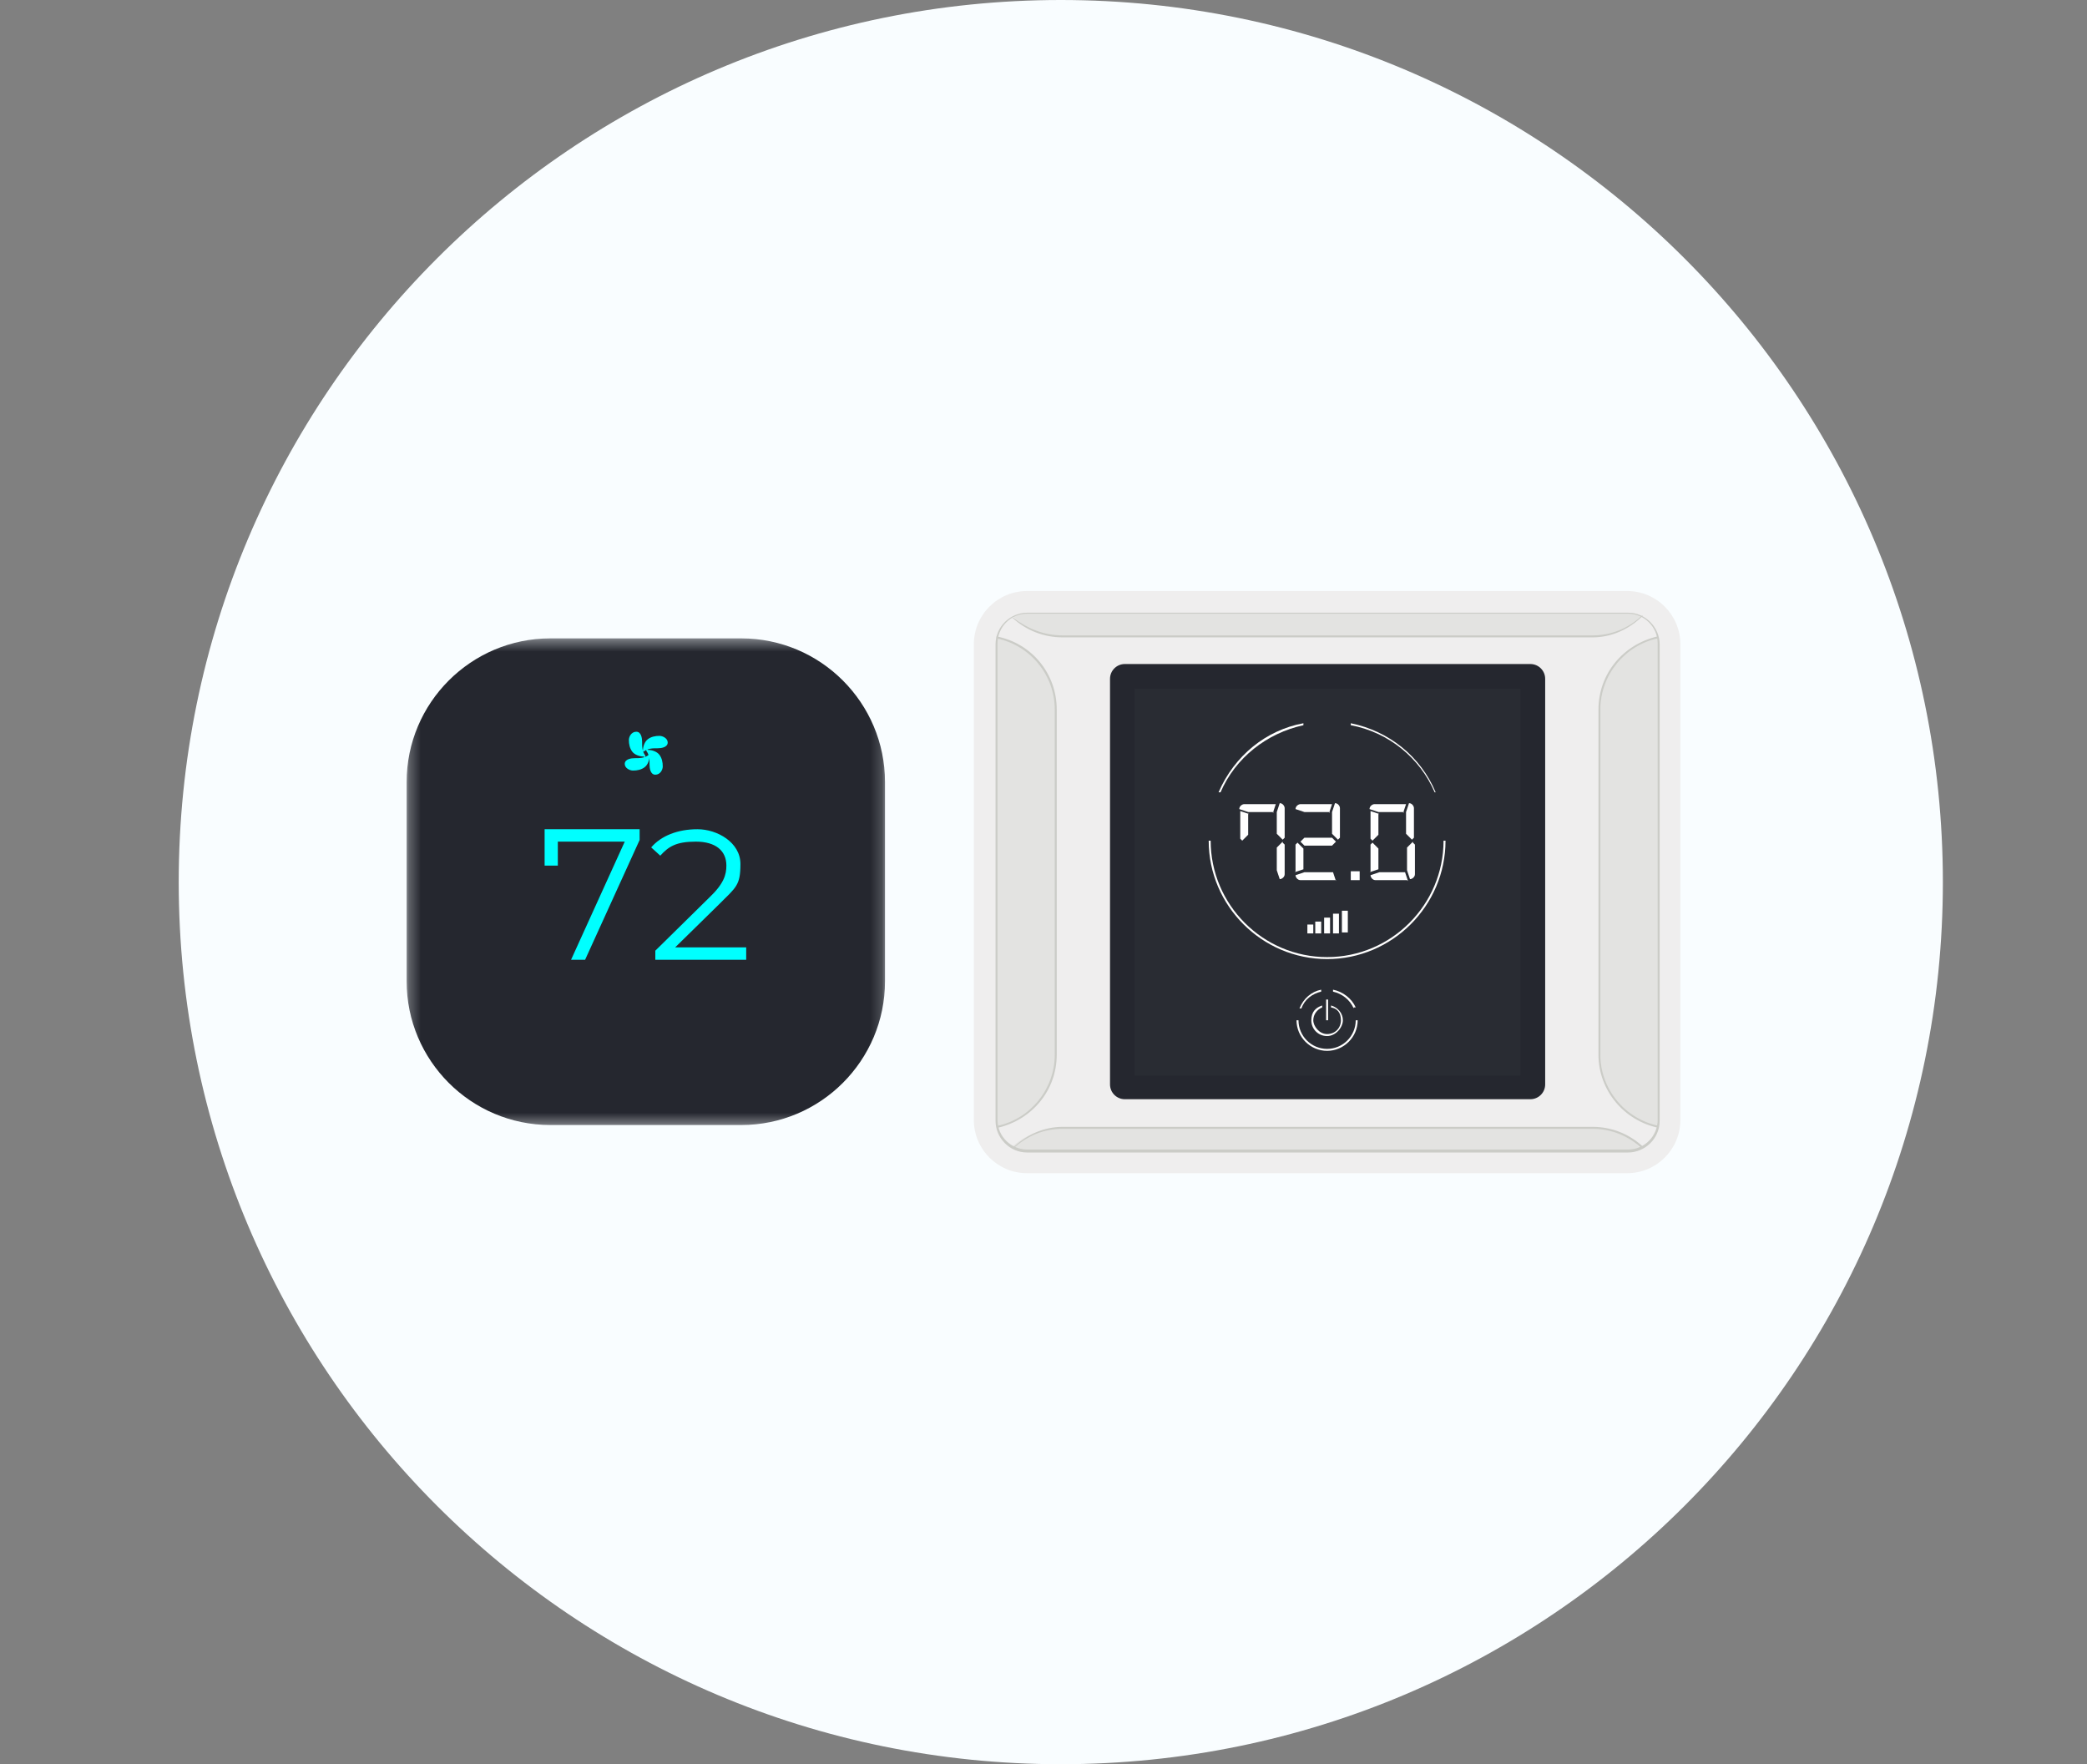
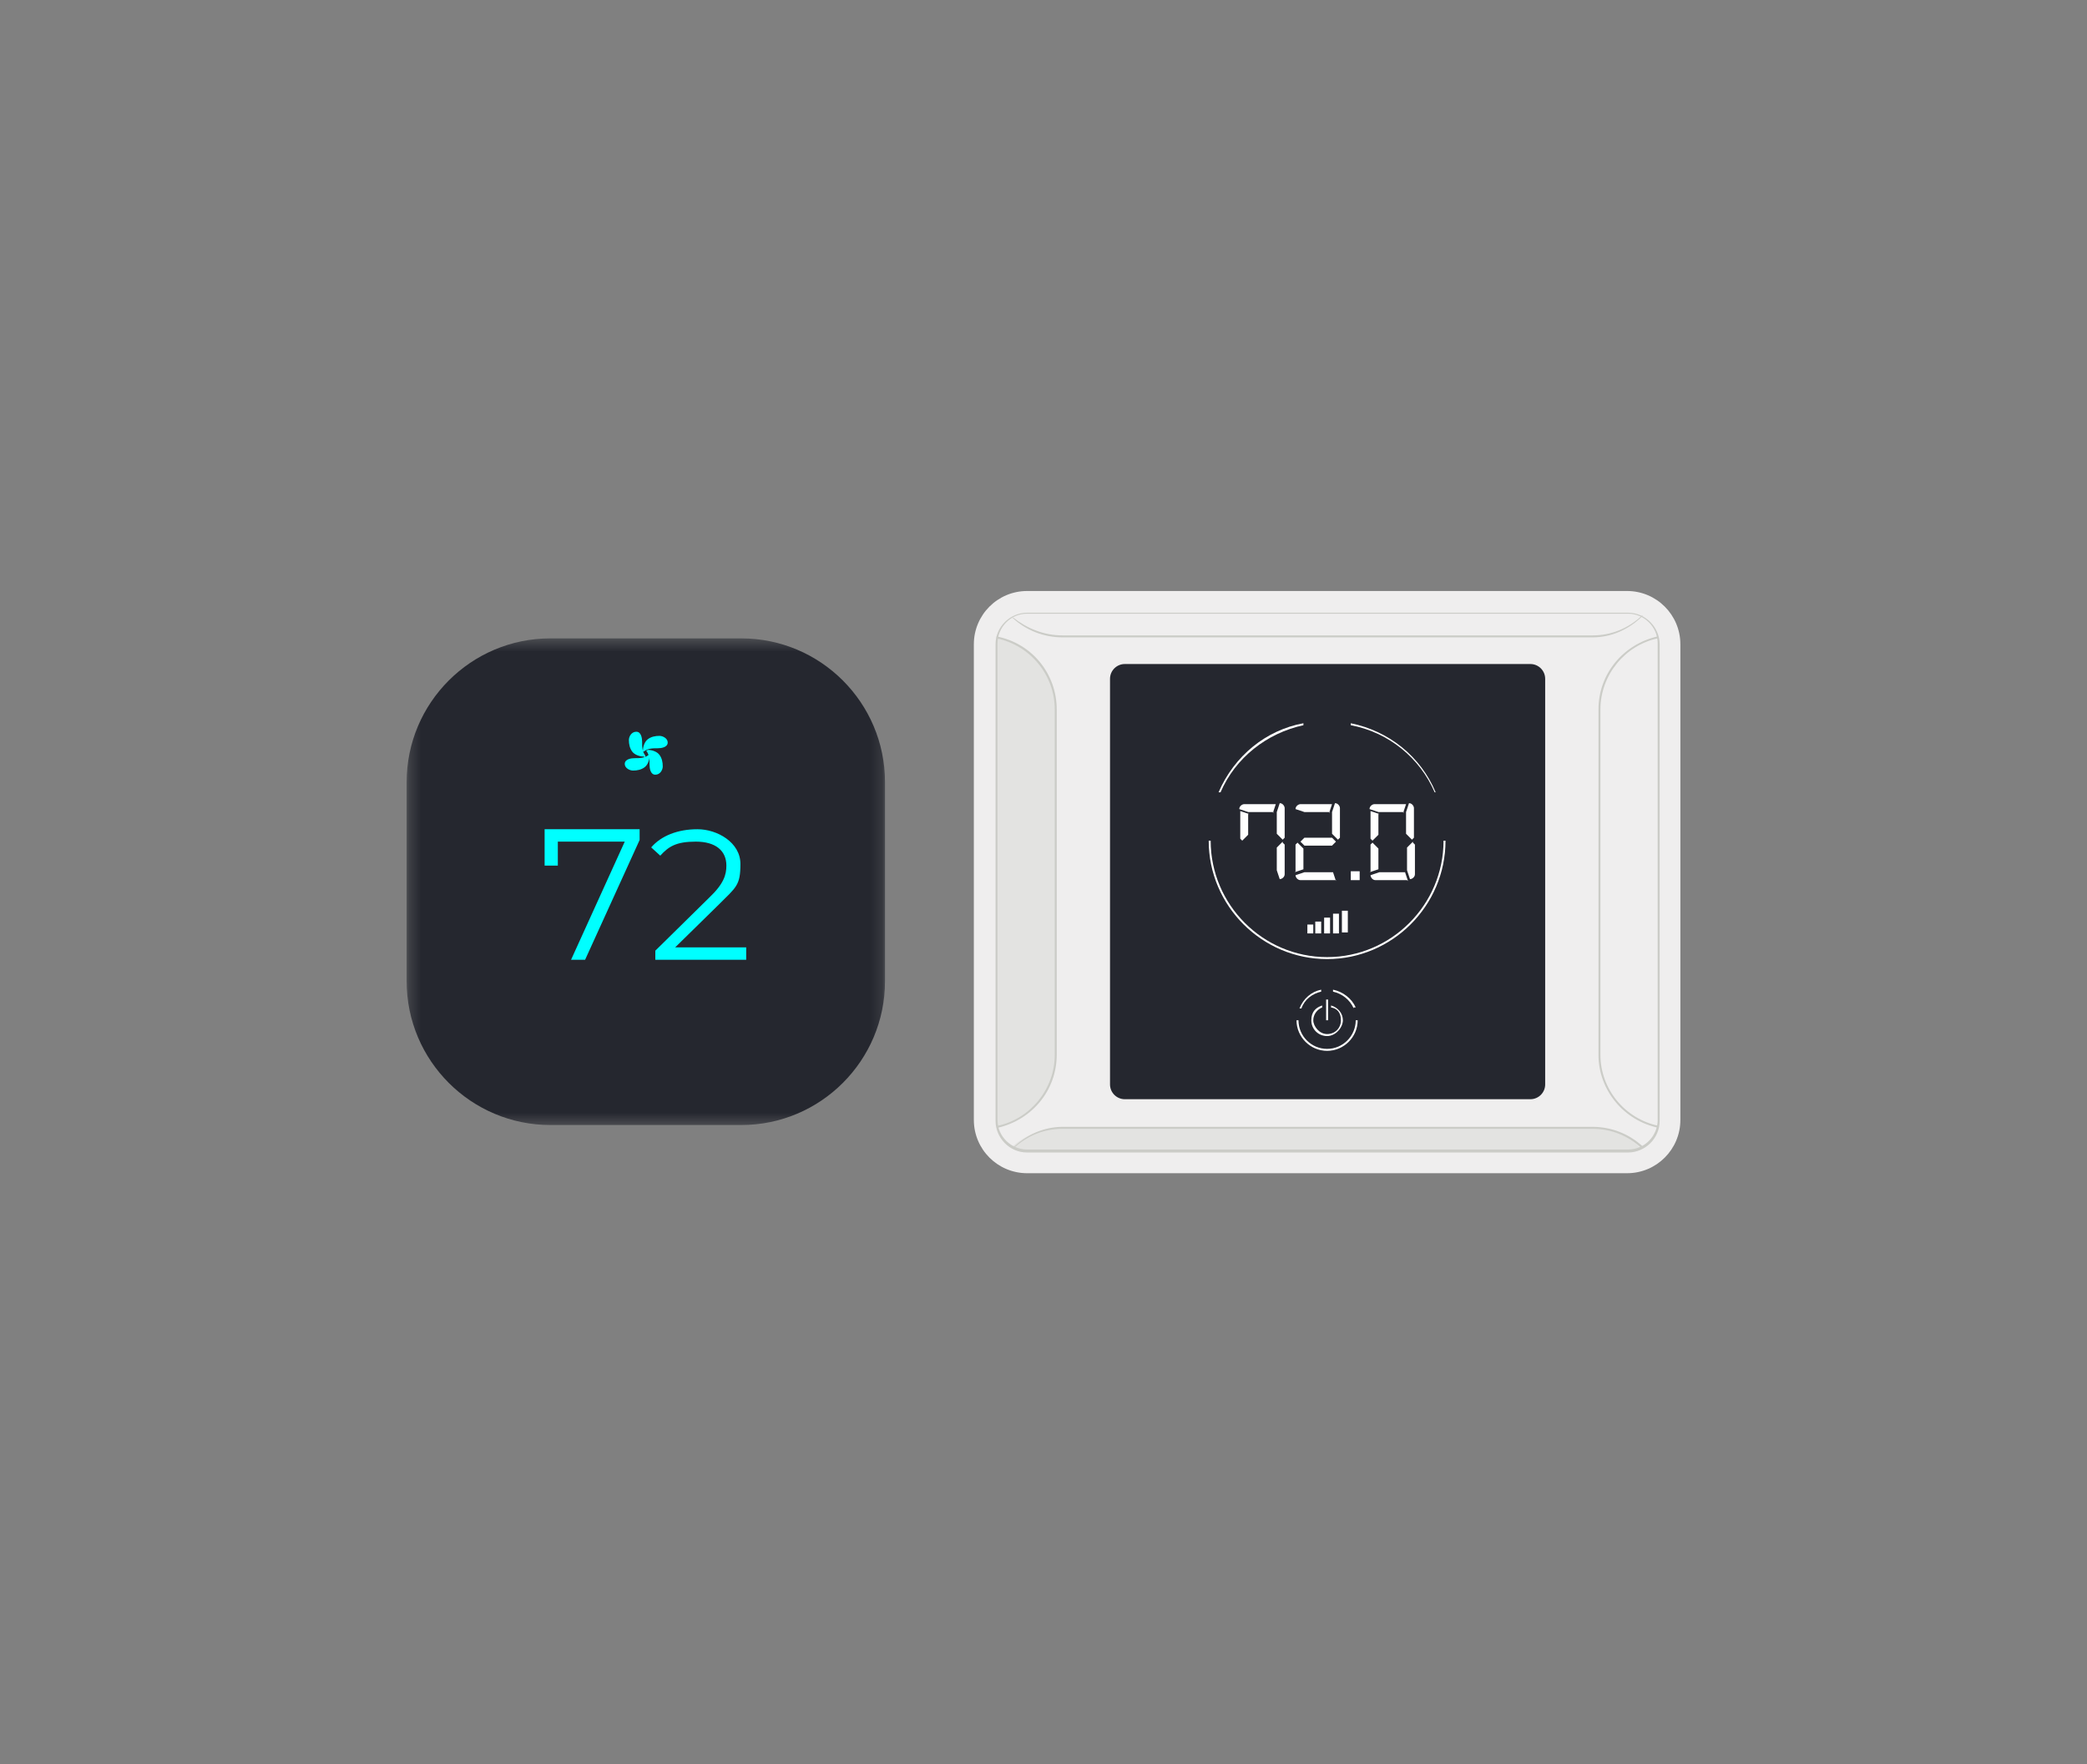
<svg xmlns="http://www.w3.org/2000/svg" width="181" height="153" viewBox="0 0 181 153" fill="none">
  <rect x="0" y="0" width="181" height="153" fill="#808080" stroke="none" />
-   <path d="M92 153C134.25 153 168.5 118.75 168.5 76.5C168.5 34.25 134.25 0 92 0C49.75 0 15.5 34.25 15.5 76.5C15.5 118.75 49.75 153 92 153Z" fill="#F9FDFF" />
  <mask id="mask0_3453_509" style="mask-type:luminance" maskUnits="userSpaceOnUse" x="35" y="55" width="42" height="43">
    <path d="M76.826 55.362H35.266V97.638H76.826V55.362Z" fill="white" />
  </mask>
  <g mask="url(#mask0_3453_509)">
    <path d="M64.287 55.362H47.734C40.855 55.362 35.266 60.951 35.266 67.83V85.099C35.266 91.978 40.855 97.567 47.734 97.567H64.287C71.165 97.567 76.754 91.978 76.754 85.099V67.83C76.754 60.951 71.165 55.362 64.287 55.362Z" fill="#25272F" />
    <path d="M55.473 72.057V72.846L50.744 83.236H49.526L54.183 72.989H48.379V75.067H47.233V71.914H55.473V72.057Z" fill="#00FFFF" />
    <path d="M64.716 82.232V83.236H56.834V82.447L61.492 77.862C62.782 76.643 62.997 75.855 62.997 75.067C62.997 73.777 62.065 72.989 60.346 72.989C58.626 72.989 57.981 73.419 57.264 74.207L56.476 73.49C57.336 72.487 58.769 71.914 60.489 71.914C62.209 71.914 64.215 73.061 64.215 74.924C64.215 76.787 63.857 76.93 62.352 78.435L58.554 82.161H64.716V82.232Z" fill="#00FFFF" />
    <path d="M55.831 65.608C55.473 65.608 55.043 65.465 54.828 65.178C54.613 64.892 54.541 64.534 54.541 64.175C54.541 63.889 54.756 63.459 55.186 63.459C55.616 63.459 55.688 64.032 55.688 64.319C55.688 64.749 55.688 65.178 55.974 65.537C55.974 65.537 55.974 65.68 55.903 65.68L55.831 65.608Z" fill="#00FFFF" />
-     <path d="M56.19 65.035C56.548 65.035 56.978 65.178 57.193 65.465C57.408 65.752 57.479 66.11 57.479 66.468C57.479 66.755 57.264 67.185 56.834 67.185C56.404 67.185 56.333 66.612 56.333 66.325C56.333 65.895 56.333 65.465 56.046 65.107C56.046 65.107 56.046 64.963 56.118 64.963L56.19 65.035Z" fill="#00FFFF" />
+     <path d="M56.19 65.035C56.548 65.035 56.978 65.178 57.193 65.465C57.408 65.752 57.479 66.11 57.479 66.468C57.479 66.755 57.264 67.185 56.834 67.185C56.404 67.185 56.333 66.612 56.333 66.325C56.333 65.895 56.333 65.465 56.046 65.107L56.19 65.035Z" fill="#00FFFF" />
    <path d="M55.76 65.107C55.76 64.749 55.903 64.319 56.19 64.104C56.476 63.889 56.834 63.817 57.193 63.817C57.479 63.817 57.909 64.032 57.909 64.39C57.909 64.82 57.336 64.892 57.049 64.892C56.619 64.892 56.19 64.892 55.831 65.178C55.831 65.178 55.688 65.178 55.688 65.107H55.76Z" fill="#00FFFF" />
    <path d="M56.333 65.537C56.333 65.895 56.19 66.325 55.903 66.54C55.616 66.755 55.258 66.827 54.9 66.827C54.613 66.827 54.183 66.612 54.183 66.253C54.183 65.823 54.756 65.752 55.043 65.752C55.473 65.752 55.903 65.752 56.261 65.465C56.261 65.465 56.404 65.465 56.404 65.537H56.333Z" fill="#00FFFF" />
  </g>
  <path d="M141.112 51.254H89.08C86.528 51.254 84.459 53.323 84.459 55.875V97.125C84.459 99.677 86.528 101.746 89.08 101.746H141.112C143.665 101.746 145.734 99.677 145.734 97.125V55.875C145.734 53.323 143.665 51.254 141.112 51.254Z" fill="#EFEEEE" />
  <path d="M142.396 99.521C142.054 99.692 141.626 99.863 141.112 99.863H88.994C88.567 99.863 88.139 99.778 87.711 99.521C88.823 98.494 90.364 97.809 91.99 97.809H137.946C139.572 97.809 141.112 98.408 142.225 99.521H142.396Z" fill="#E3E3E1" />
-   <path d="M142.396 53.479C141.284 54.506 139.743 55.191 138.117 55.191H92.161C90.535 55.191 88.994 54.592 87.882 53.479C88.224 53.308 88.652 53.137 89.08 53.137H141.198C141.626 53.137 142.054 53.222 142.396 53.479Z" fill="#E3E3E1" />
-   <path d="M143.851 55.875V97.21C143.851 97.382 143.851 97.553 143.851 97.724C140.941 97.125 138.802 94.557 138.802 91.477V61.523C138.802 58.443 141.027 55.875 143.851 55.276C143.851 55.447 143.851 55.618 143.851 55.79V55.875Z" fill="#E3E3E1" />
  <path d="M91.562 61.523V91.476C91.562 94.557 89.337 97.125 86.513 97.724C86.513 97.553 86.513 97.381 86.513 97.21V55.875C86.513 55.704 86.513 55.533 86.513 55.362C89.422 55.961 91.562 58.528 91.562 61.609V61.523Z" fill="#E3E3E1" />
  <path d="M132.726 57.587H97.552C96.843 57.587 96.269 58.162 96.269 58.871V94.044C96.269 94.753 96.843 95.328 97.552 95.328H132.726C133.435 95.328 134.009 94.753 134.009 94.044V58.871C134.009 58.162 133.435 57.587 132.726 57.587Z" fill="#25272F" />
-   <path d="M131.87 59.726H98.408V93.274H131.87V59.726Z" fill="#292C33" />
  <path d="M141.198 99.949H89.08C87.54 99.949 86.341 98.665 86.341 97.21V55.875C86.341 54.335 87.625 53.137 89.08 53.137H141.198C142.738 53.137 143.937 54.42 143.937 55.875V97.21C143.937 98.751 142.653 99.949 141.198 99.949ZM89.08 53.222C87.625 53.222 86.513 54.42 86.513 55.79V97.125C86.513 98.58 87.711 99.692 89.08 99.692H141.198C142.653 99.692 143.765 98.494 143.765 97.125V55.79C143.765 54.335 142.567 53.222 141.198 53.222H89.08Z" fill="#CBCCC7" />
  <path d="M138.117 55.276H92.161C90.535 55.276 88.994 54.677 87.796 53.565H87.882C89.08 54.506 90.535 55.105 92.161 55.105H138.117C139.743 55.105 141.198 54.506 142.396 53.394H142.482C141.284 54.592 139.743 55.276 138.117 55.276Z" fill="#CBCCC7" />
  <path d="M142.396 99.606C141.198 98.494 139.743 97.895 138.117 97.895H92.161C90.535 97.895 89.08 98.494 87.882 99.606H87.796C88.994 98.408 90.535 97.724 92.161 97.724H138.117C139.743 97.724 141.284 98.323 142.482 99.435H142.396V99.606Z" fill="#CBCCC7" />
  <path d="M143.851 97.809C140.856 97.21 138.631 94.557 138.631 91.477V61.523C138.631 58.443 140.77 55.875 143.765 55.191V55.362C140.941 55.961 138.802 58.528 138.802 61.523V91.477C138.802 94.472 140.941 97.039 143.851 97.638V97.809Z" fill="#CBCCC7" />
  <path d="M86.513 97.809V97.638C89.337 97.039 91.476 94.472 91.476 91.477V61.523C91.476 58.528 89.337 55.961 86.427 55.362V55.191C89.508 55.79 91.647 58.443 91.647 61.523V91.477C91.647 94.557 89.508 97.125 86.513 97.809Z" fill="#CBCCC7" />
  <path d="M108.25 70.595V72.392L107.736 72.906L107.565 72.734V70.338L108.335 70.595H108.25ZM110.475 70.424H108.25L107.48 70.167C107.48 69.91 107.736 69.739 107.908 69.739H110.646L110.389 70.509L110.475 70.424ZM110.732 72.392V70.424L110.988 69.654C111.245 69.654 111.416 69.91 111.416 70.082V72.649L111.245 72.82L110.732 72.307V72.392ZM111.245 73.077L111.416 73.248V75.815C111.416 76.072 111.16 76.243 110.988 76.243L110.732 75.473V73.505L111.245 72.991V73.077Z" fill="white" />
  <path d="M112.358 75.644V73.248L112.529 73.077L113.042 73.59V75.388L112.272 75.644H112.358ZM115.866 76.329H112.786C112.529 76.329 112.358 76.072 112.358 75.901L113.128 75.644H115.61L115.866 76.414V76.329ZM115.353 70.424H113.128L112.358 70.167C112.358 69.91 112.614 69.739 112.786 69.739H115.524L115.267 70.509L115.353 70.424ZM115.524 72.649L115.866 72.991L115.524 73.334H113.128L112.786 72.991L113.128 72.649H115.524ZM115.524 72.392V70.424L115.781 69.654C116.038 69.654 116.209 69.91 116.209 70.082V72.649L116.038 72.82L115.524 72.307V72.392Z" fill="white" />
  <path d="M117.92 76.329H117.15V75.559H117.92V76.329Z" fill="white" />
  <path d="M119.546 70.595V72.392L119.033 72.906L118.862 72.734V70.338L119.632 70.595H119.546ZM118.862 75.644V73.248L119.033 73.077L119.546 73.59V75.388L118.776 75.644H118.862ZM122.028 76.329H119.29C119.033 76.329 118.862 76.072 118.862 75.901L119.632 75.644H121.857L122.114 76.414L122.028 76.329ZM121.771 70.424H119.546L118.776 70.167C118.776 69.91 119.033 69.739 119.204 69.739H121.943L121.686 70.509L121.771 70.424ZM121.943 72.392V70.424L122.199 69.654C122.456 69.654 122.627 69.91 122.627 70.082V72.649L122.456 72.82L121.943 72.307V72.392ZM122.542 73.077L122.713 73.248V75.815C122.713 76.072 122.456 76.243 122.285 76.243L122.028 75.473V73.505L122.542 72.991V73.077Z" fill="white" />
  <path d="M115.096 83.175C109.448 83.175 104.827 78.554 104.827 72.906H104.998C104.998 78.468 109.534 83.004 115.096 83.004C120.659 83.004 125.195 78.468 125.195 72.906H125.366C125.366 78.554 120.744 83.175 115.096 83.175Z" fill="white" />
  <path d="M124.424 68.712C123.141 65.717 120.402 63.492 117.15 62.893V62.722C120.488 63.406 123.226 65.631 124.51 68.712H124.339H124.424Z" fill="white" />
  <path d="M105.854 68.712H105.682C107.052 65.546 109.79 63.321 113.042 62.722V62.893C109.876 63.577 107.137 65.717 105.854 68.712Z" fill="white" />
  <path d="M115.096 91.134C113.641 91.134 112.443 89.936 112.443 88.481H112.614C112.614 89.85 113.727 90.963 115.096 90.963C116.465 90.963 117.578 89.85 117.578 88.481H117.749C117.749 89.936 116.551 91.134 115.096 91.134Z" fill="white" />
  <path d="M117.407 87.454C117.065 86.684 116.38 86.171 115.61 85.999V85.828C116.466 85.999 117.236 86.598 117.578 87.369H117.407V87.454Z" fill="white" />
  <path d="M112.871 87.454H112.7C113.042 86.598 113.727 85.999 114.583 85.828V85.999C113.813 86.171 113.128 86.684 112.871 87.454Z" fill="white" />
  <path d="M115.096 89.85C114.326 89.85 113.727 89.251 113.727 88.481C113.727 87.711 114.155 87.369 114.668 87.198V87.369C114.24 87.54 113.898 87.968 113.898 88.481C113.898 88.995 114.412 89.679 115.096 89.679C115.781 89.679 116.294 89.166 116.294 88.481C116.294 87.796 115.952 87.454 115.439 87.369V87.198C116.038 87.369 116.465 87.882 116.465 88.481C116.465 89.08 115.866 89.85 115.096 89.85Z" fill="white" />
  <path d="M115.182 86.684H115.011V88.481H115.182V86.684Z" fill="white" />
  <path d="M113.898 80.18H113.385V80.95H113.898V80.18Z" fill="white" />
  <path d="M114.583 79.923H114.069V80.95H114.583V79.923Z" fill="white" />
  <path d="M115.353 79.581H114.839V80.95H115.353V79.581Z" fill="white" />
  <path d="M116.123 79.239H115.61V80.95H116.123V79.239Z" fill="white" />
  <path d="M116.893 78.982H116.38V80.865H116.893V78.982Z" fill="white" />
</svg>